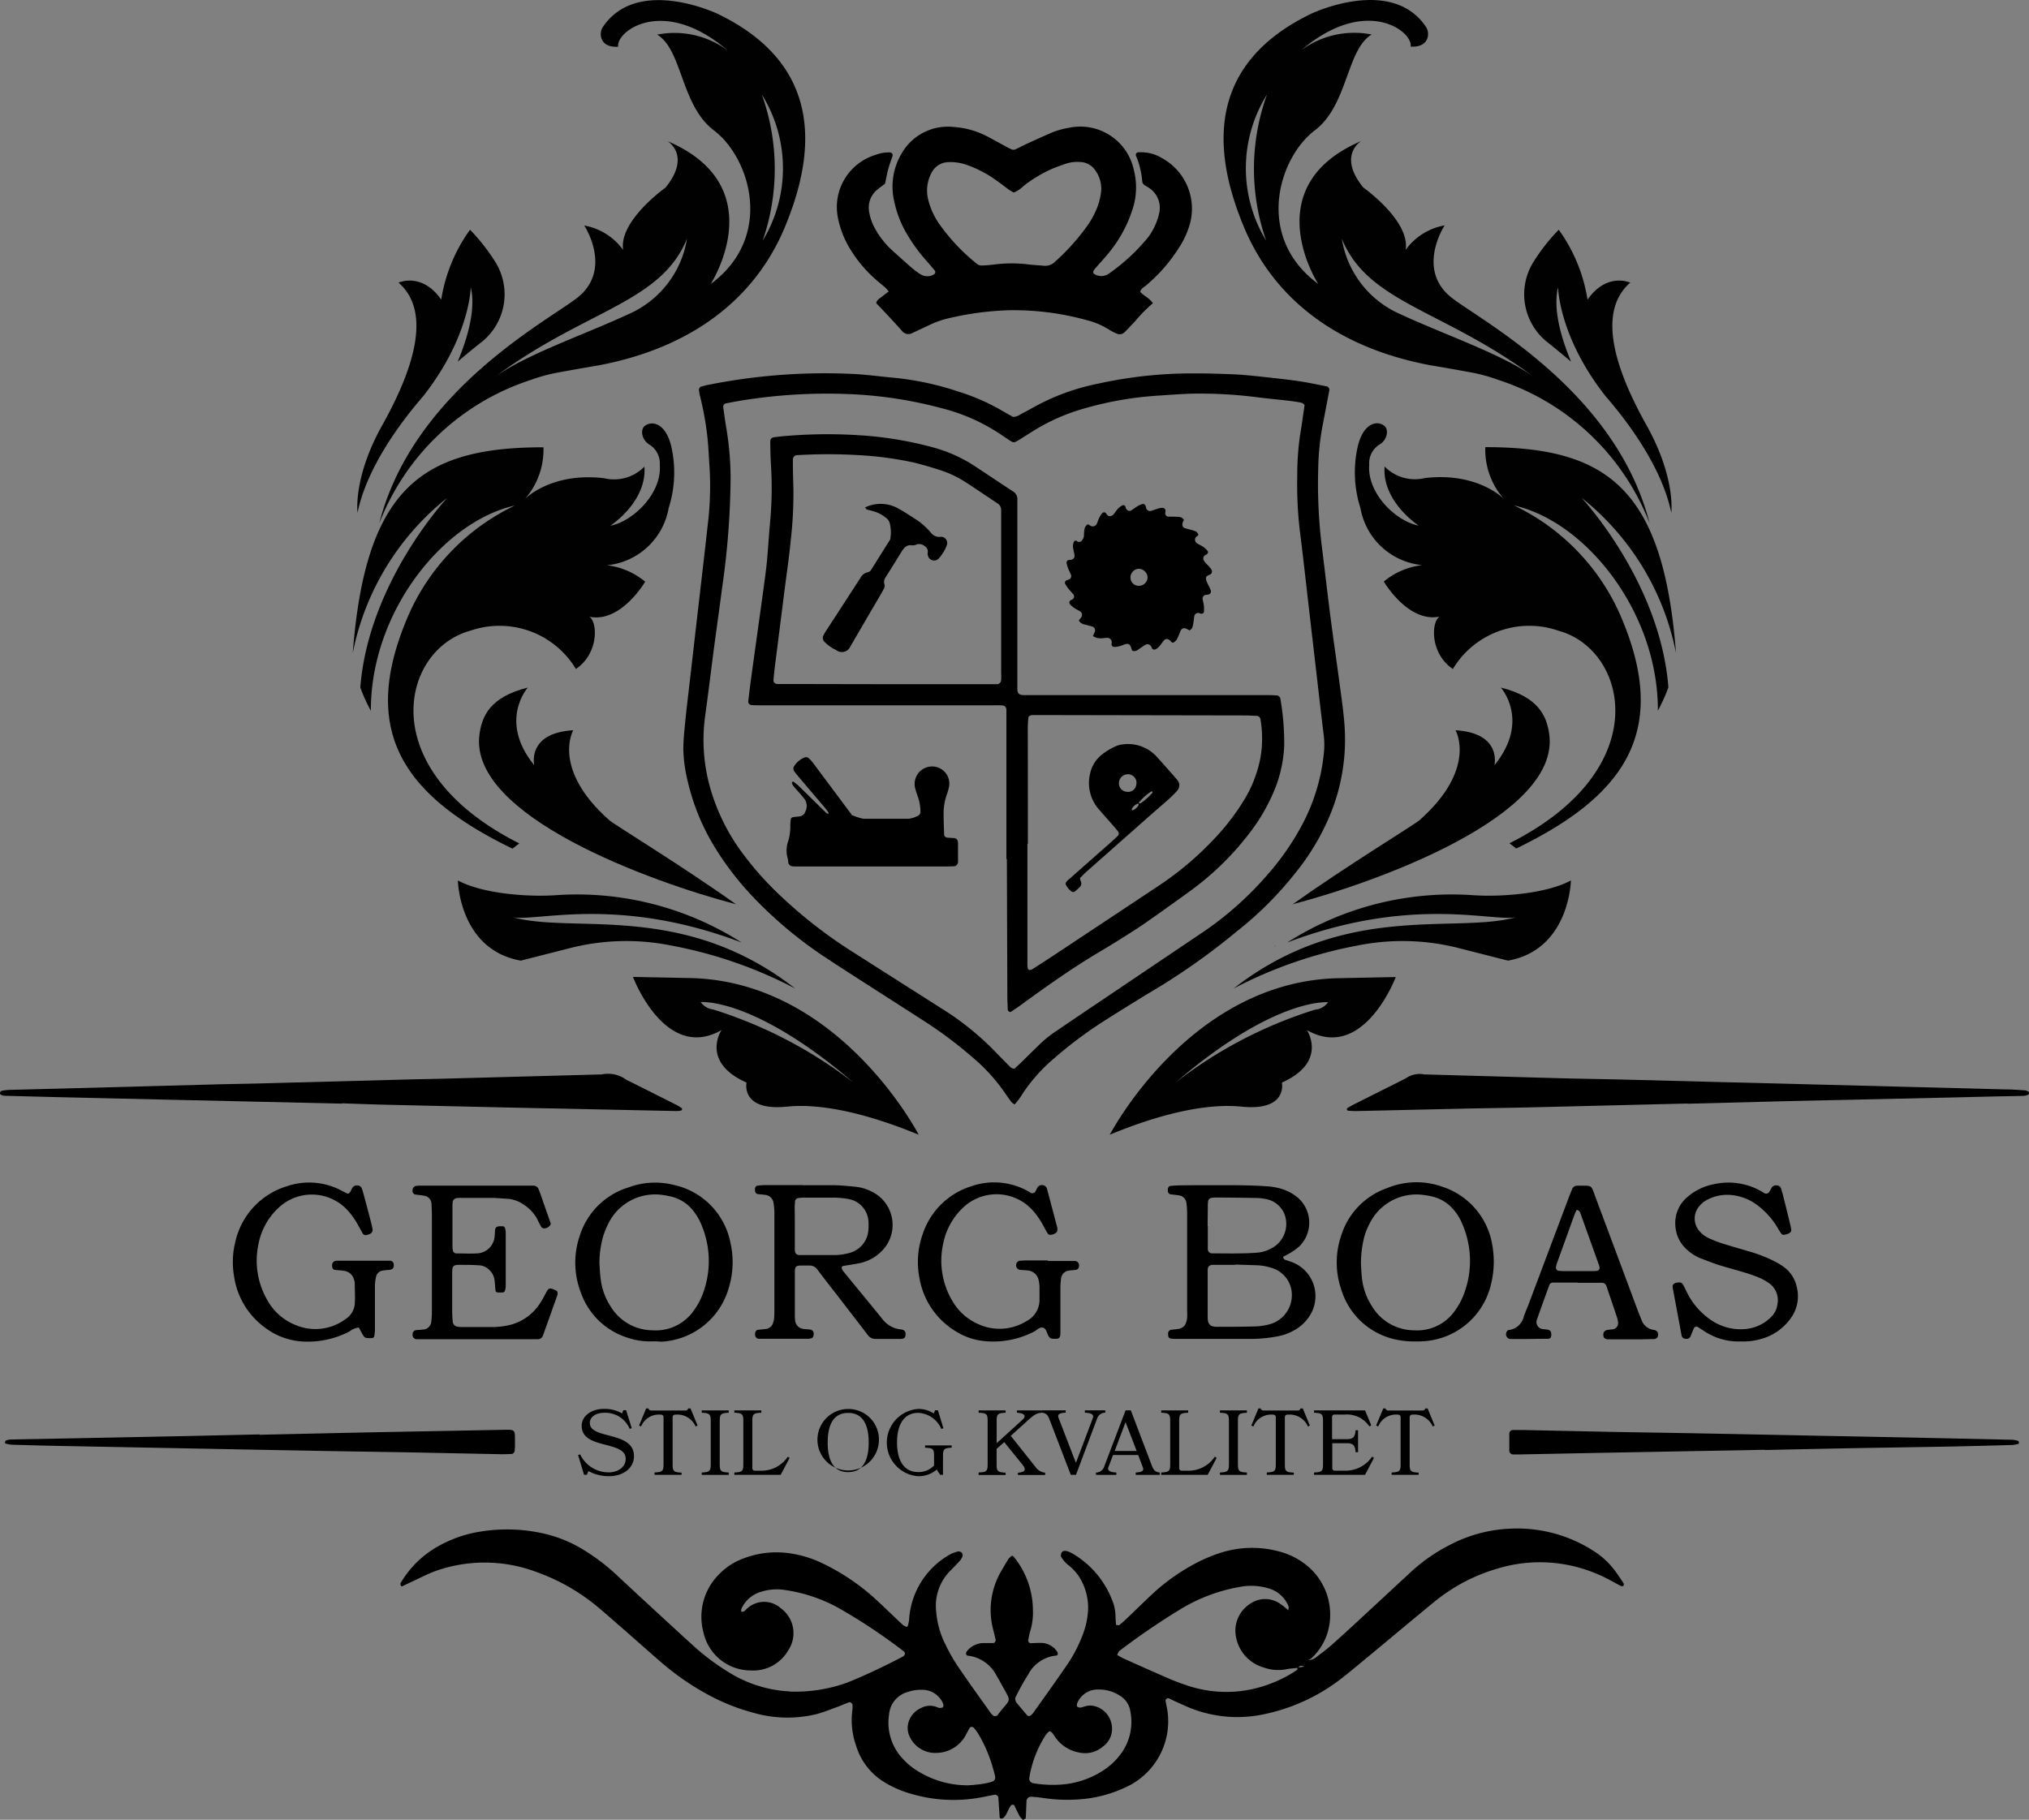
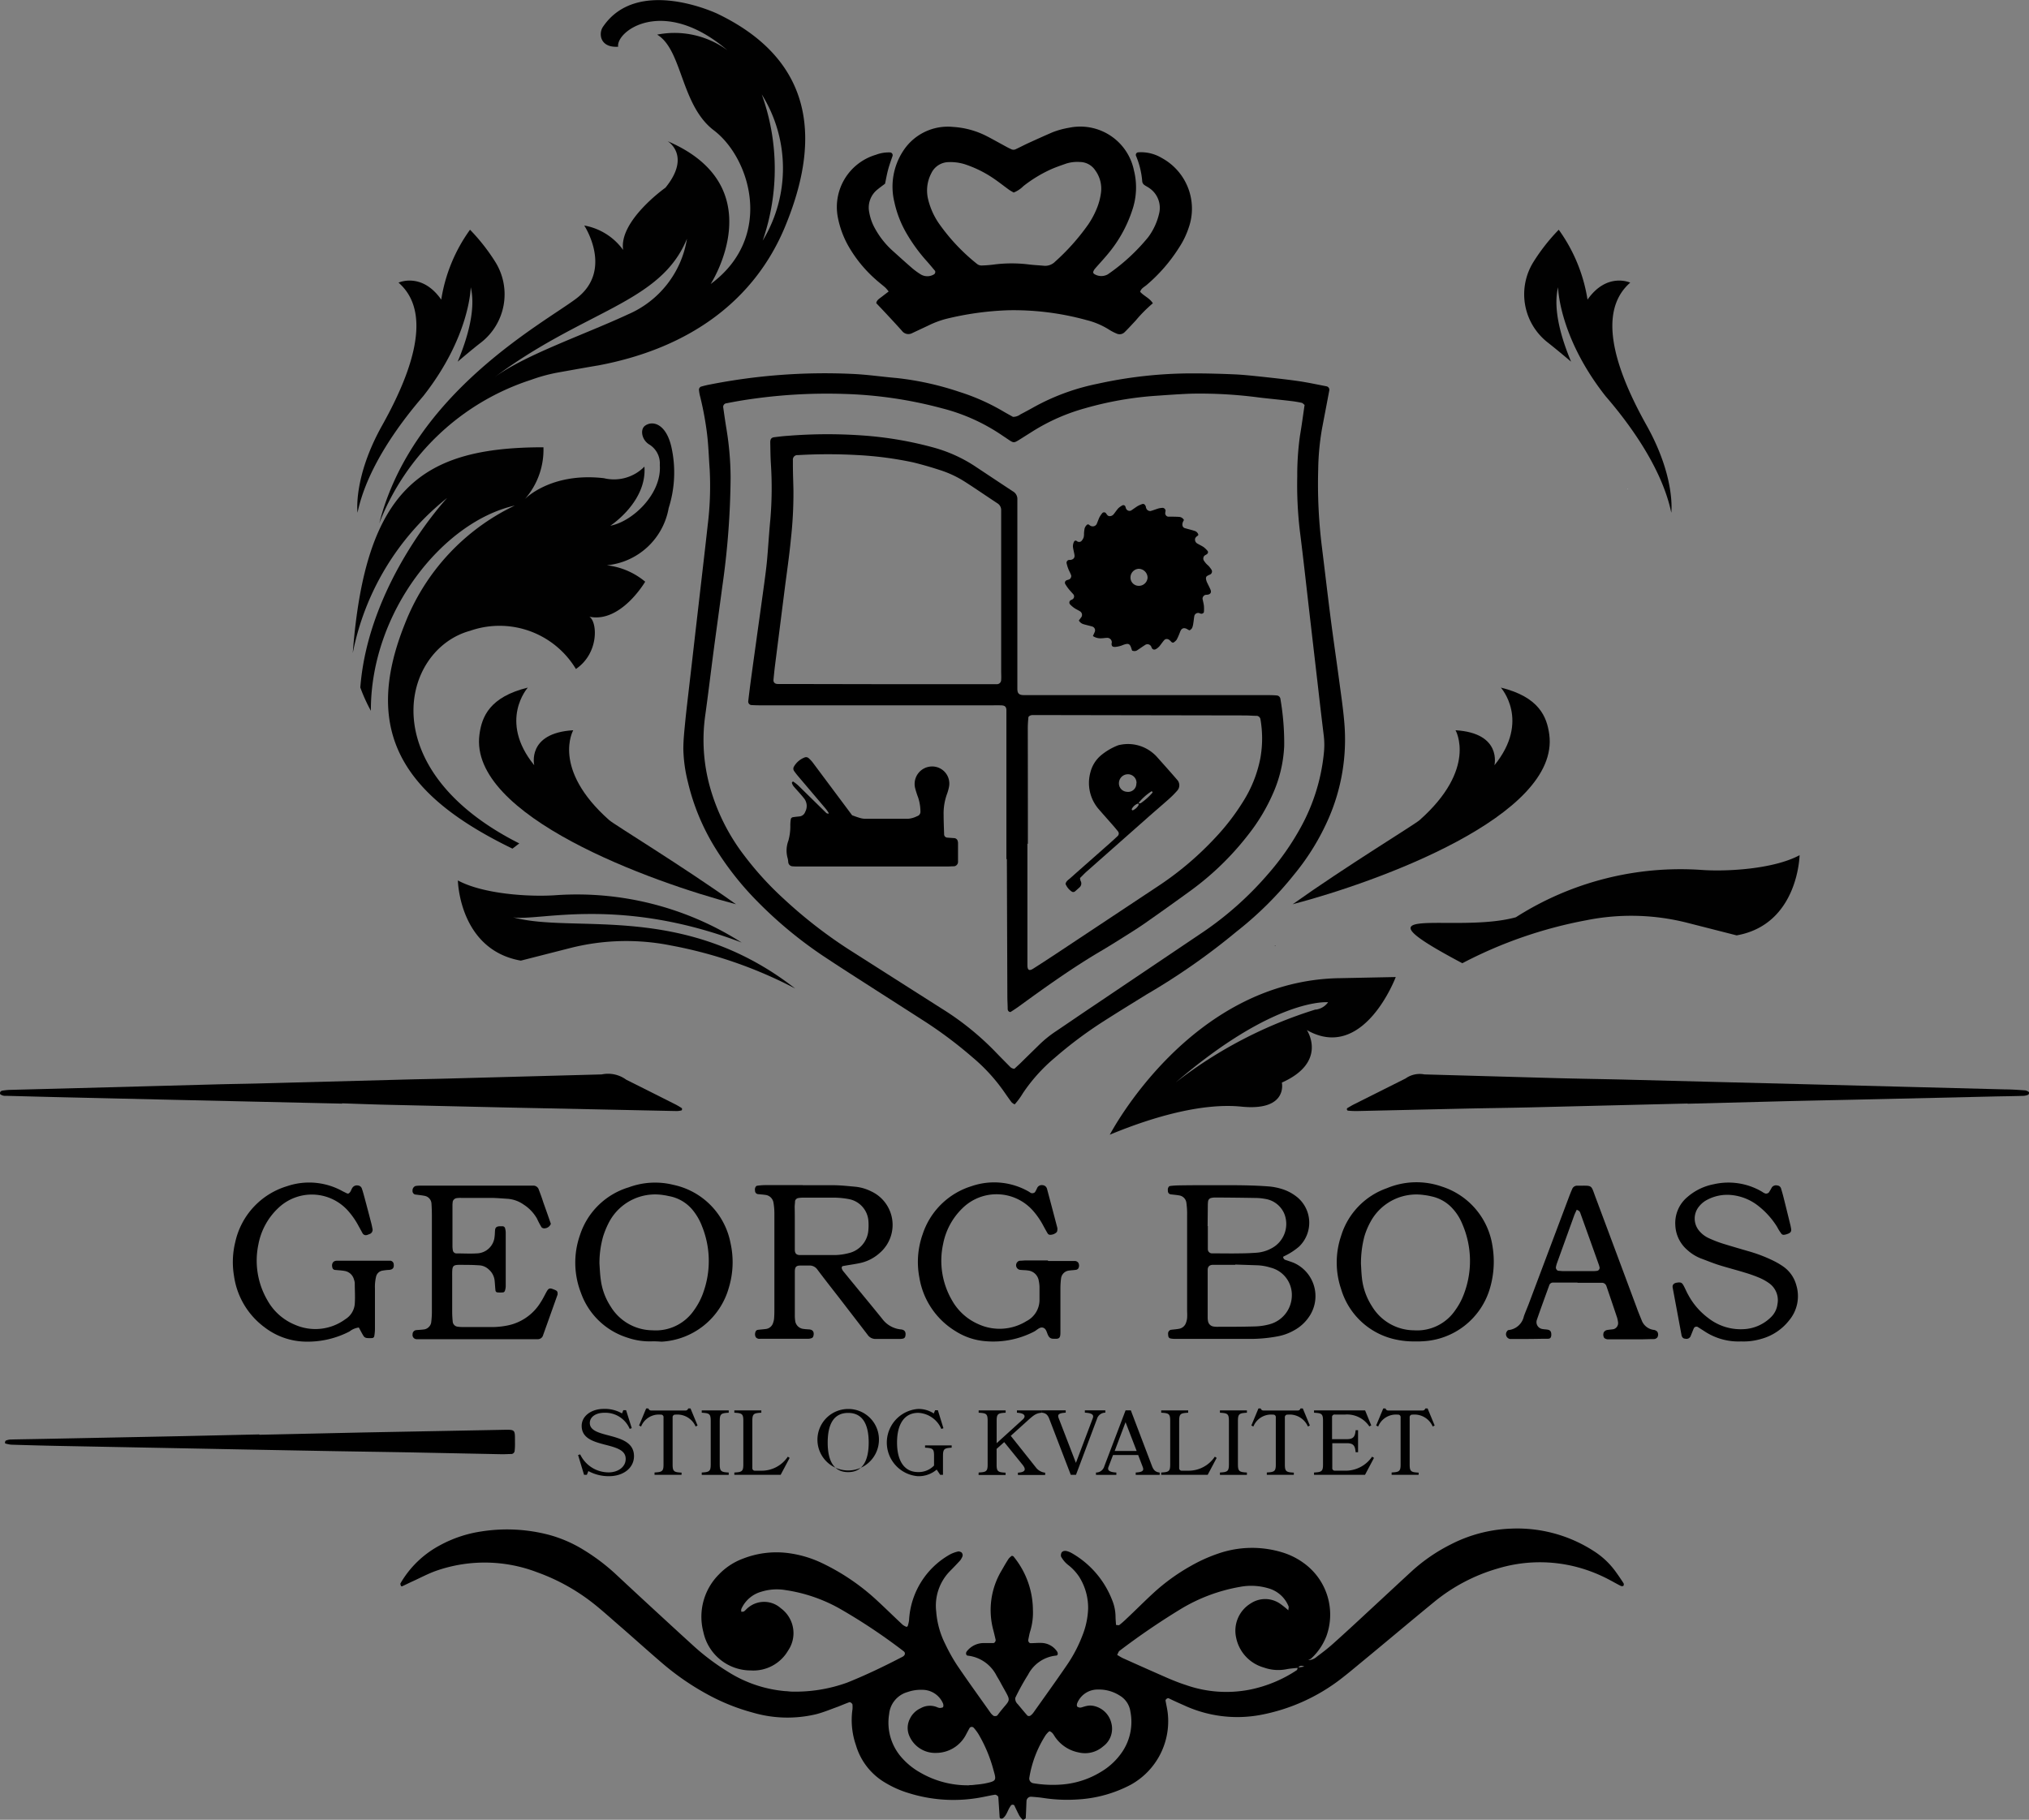
<svg xmlns="http://www.w3.org/2000/svg" width="146.086" height="131.054" viewBox="0 0 146.086 131.054">
  <rect x="0" y="0" width="146.086" height="131.054" fill="#808080" stroke="none" />
  <g id="Georg-BOAS-logo" transform="translate(-0.003 -0.005)">
    <path id="Path_1" data-name="Path 1" d="M226.013,551.192a.971.971,0,0,0,.706-.253c.382-.285.761-.573,1.117-.89.874-.78,1.735-1.577,2.59-2.373,1.052-.971,2.091-1.942,3.146-2.913a12.486,12.486,0,0,1,2.807-1.917,10.27,10.27,0,0,1,4.328-1.126,10.148,10.148,0,0,1,5.95,1.619,5.746,5.746,0,0,1,1.586,1.5c.194.269.379.541.557.819a.194.194,0,0,1-.016.184.219.219,0,0,1-.191,0c-.262-.13-.515-.278-.774-.414a10.93,10.93,0,0,0-2.344-.932,10.486,10.486,0,0,0-5.749.1,12.845,12.845,0,0,0-4.548,2.389c-1.758,1.441-3.5,2.913-5.247,4.351-.453.375-.9.751-1.366,1.114a13.594,13.594,0,0,1-5.943,2.693,9.124,9.124,0,0,1-5.474-.7c-.369-.162-.732-.324-1.1-.505-.084-.036-.243.084-.227.172.052.288.117.573.155.864a5.228,5.228,0,0,1-2.642,5.18,9.264,9.264,0,0,1-3.778,1.065,11.328,11.328,0,0,1-2.522-.1c-.288-.045-.579-.068-.871-.091a.324.324,0,0,0-.353.324c-.019.4-.029.806-.055,1.207,0,.045-.1.091-.159.12s-.074,0-.1-.036a1.462,1.462,0,0,1-.2-.249c-.136-.259-.259-.524-.372-.761-.162-.078-.227,0-.285.1-.185.269-.246.612-.511.832a.183.183,0,0,1-.1.039.123.123,0,0,1-.152-.12c-.032-.473-.062-.948-.094-1.421,0-.081-.165-.194-.246-.181l-.214.036-.647.13a10.787,10.787,0,0,1-5.322-.275,7.352,7.352,0,0,1-1.706-.751,4.642,4.642,0,0,1-2.117-2.706,5.5,5.5,0,0,1-.249-2.59,2.151,2.151,0,0,0,0-.324c0-.081-.155-.207-.227-.181-.275.1-.547.214-.822.324-.515.184-1.026.4-1.554.537a8.873,8.873,0,0,1-4.564-.11,14.755,14.755,0,0,1-3.237-1.295,18.8,18.8,0,0,1-3.286-2.26c-.971-.832-1.926-1.693-2.894-2.538-.647-.554-1.262-1.117-1.916-1.648a14.43,14.43,0,0,0-4.208-2.37,10.578,10.578,0,0,0-7.212-.123c-.586.2-1.143.5-1.706.758-.269.12-.528.252-.793.375a.1.1,0,0,1-.091-.023c-.019-.062-.058-.149-.032-.191a7.173,7.173,0,0,1,2.807-2.719,8.989,8.989,0,0,1,3-1.013,11.9,11.9,0,0,1,4.908.249,9.469,9.469,0,0,1,2.506,1.1,14.533,14.533,0,0,1,2.266,1.716q1.732,1.618,3.47,3.214,1.131,1.044,2.266,2.075a16.706,16.706,0,0,0,2.379,1.764,9.164,9.164,0,0,0,4.127,1.382c.149,0,.295.032.44.032a10.932,10.932,0,0,0,3.988-.647c1.36-.544,2.68-1.182,3.982-1.858.2-.107.24-.291.074-.411a41.079,41.079,0,0,0-4.662-3.1,11.331,11.331,0,0,0-3.83-1.295,3.758,3.758,0,0,0-1.738.116,2.237,2.237,0,0,0-1.447,1.253.612.612,0,0,0,0,.191.571.571,0,0,0,.188-.02c.117-.084.207-.207.324-.291a1.8,1.8,0,0,1,2.334.058,2.221,2.221,0,0,1,.524,3.049,2.894,2.894,0,0,1-2.684,1.431,3.49,3.49,0,0,1-3.415-2.761,4.318,4.318,0,0,1,1.13-4.166,4.645,4.645,0,0,1,1.735-1.13,6.6,6.6,0,0,1,3.457-.363,8.043,8.043,0,0,1,2.3.728,15.865,15.865,0,0,1,3.726,2.512c.677.618,1.327,1.263,2,1.89a1.024,1.024,0,0,0,.282.152.144.144,0,0,0,.084-.065,2.318,2.318,0,0,0,.094-.414,5.789,5.789,0,0,1,2.952-4.739,2.3,2.3,0,0,1,.612-.217.5.5,0,0,1,.2.065.275.275,0,0,1,.081.294,1.347,1.347,0,0,1-.159.285c-.246.269-.5.534-.758.793a3.561,3.561,0,0,0-.971,2.913,6.226,6.226,0,0,0,.647,2.318,12.921,12.921,0,0,0,.858,1.534c.78,1.152,1.6,2.282,2.4,3.415a.922.922,0,0,0,.233.23.349.349,0,0,0,.2,0,.175.175,0,0,0,.084-.065c.987-1.327,1.055-.761.207-2.334-.084-.162-.185-.324-.275-.476a2.66,2.66,0,0,0-2.065-1.463c-.155,0-.185-.207-.078-.324a1.547,1.547,0,0,1,1.139-.583h.764c.087,0,.185-.142.162-.243-.049-.214-.1-.424-.155-.647a5.542,5.542,0,0,1,.589-4.344c.165-.285.324-.57.508-.848a1.171,1.171,0,0,1,.233-.207c.049.023.091.026.11.049a6.131,6.131,0,0,1,1.4,3.843,4.57,4.57,0,0,1-.188,1.521c-.068.207-.1.427-.149.648-.019.1.071.236.162.236.256,0,.511-.029.767-.019a1.4,1.4,0,0,1,1.127.589c.11.149.091.324-.065.324a2.559,2.559,0,0,0-2,1.37,16.807,16.807,0,0,0-.926,1.677.534.534,0,0,0,.175.443c.236.282.466.567.709.838a.21.21,0,0,0,.2,0,.91.91,0,0,0,.23-.23c.806-1.136,1.619-2.266,2.405-3.415a10.182,10.182,0,0,0,1.12-2.136,5.776,5.776,0,0,0,.408-1.926,4.182,4.182,0,0,0-.647-2.3,3.6,3.6,0,0,0-.741-.809,1.985,1.985,0,0,1-.563-.648.424.424,0,0,1,.049-.3.288.288,0,0,1,.185-.1.482.482,0,0,1,.214.019,1.463,1.463,0,0,1,.3.123,6.669,6.669,0,0,1,2.92,3.364,3.26,3.26,0,0,1,.256,1.178c0,.217.023.434.036.647.1,0,.194.039.24,0a5.637,5.637,0,0,0,.492-.43c.647-.605,1.262-1.227,1.907-1.823a14.4,14.4,0,0,1,2.748-2,11.335,11.335,0,0,1,2-.9,7.445,7.445,0,0,1,4.532-.091,5.178,5.178,0,0,1,1.748.9,4.568,4.568,0,0,1,1.483,5.141,4.319,4.319,0,0,1-1.1,1.619,1.341,1.341,0,0,1-.288.149c-.036.152-.074.3-.117.45-.181-.039-.379-.181-.524.068-.291.036-.583.048-.868.107a3.073,3.073,0,0,1-1.619-.129,2.81,2.81,0,0,1-1.988-2.156,2.3,2.3,0,0,1,1.055-2.46,1.887,1.887,0,0,1,2.078,0,6.034,6.034,0,0,1,.628.5c0-.12.052-.236,0-.324a2.2,2.2,0,0,0-1.437-1.262,4.33,4.33,0,0,0-2.065-.1,12.3,12.3,0,0,0-4.208,1.57,51.775,51.775,0,0,0-4.448,3.033c-.074.055-.1.172-.168.295.178.1.324.2.5.272q1.554.7,3.111,1.382c.437.188.881.366,1.334.511a8.773,8.773,0,0,0,4.658.324,9.491,9.491,0,0,0,3.325-1.389c.045-.032.052-.126.074-.188.181-.026.359-.055.537-.087A2.721,2.721,0,0,0,226.013,551.192Zm-24.314,9a2.572,2.572,0,0,0,.44-.032,6.377,6.377,0,0,0,.647-.081c.874-.181.864-.217.647-.971a10.274,10.274,0,0,0-1.1-2.622,3.584,3.584,0,0,0-.324-.427.2.2,0,0,0-.285,0c-.091.162-.178.324-.262.482a2.428,2.428,0,0,1-2.133,1.33,2.02,2.02,0,0,1-1.942-1.194,1.441,1.441,0,0,1,.032-1.272,1.567,1.567,0,0,1,.77-.751,1.347,1.347,0,0,1,1.169-.081.682.682,0,0,0,.21.062.729.729,0,0,0,.2-.036c.071-.023.074-.185.026-.3a1.619,1.619,0,0,0-1.47-.971,2.913,2.913,0,0,0-1.081.162,1.823,1.823,0,0,0-1.324,1.593,3.794,3.794,0,0,0,1.007,3.237,5.023,5.023,0,0,0,1.2.948,6.8,6.8,0,0,0,3.571.936Zm5.8-3.885a.226.226,0,0,0-.091.039,1.919,1.919,0,0,0-.217.243,8.048,8.048,0,0,0-1.175,3.053.346.346,0,0,0,.269.411,8.429,8.429,0,0,0,2.078.094,6.3,6.3,0,0,0,2.8-.906,4.778,4.778,0,0,0,1.58-1.505,3.862,3.862,0,0,0,.547-2.842,1.59,1.59,0,0,0-.77-1.152,2.758,2.758,0,0,0-1.567-.434,1.58,1.58,0,0,0-1.479.955c-.055.117-.052.262.019.295a.393.393,0,0,0,.2.052c.142-.023.278-.087.421-.113a1.159,1.159,0,0,1,.434-.026,1.651,1.651,0,0,1,1.373,1.266,1.577,1.577,0,0,1-.6,1.671,1.972,1.972,0,0,1-1.751.431,2.671,2.671,0,0,1-1.638-1.026c-.142-.175-.207-.4-.434-.492Z" transform="translate(-131.9 -431.63)" />
    <path id="Path_2" data-name="Path 2" d="M247.521,337.372a.783.783,0,0,1-.22-.142c-.178-.233-.346-.476-.515-.719a12.785,12.785,0,0,0-2.318-2.538,30.694,30.694,0,0,0-3.312-2.5c-1.386-.893-2.777-1.78-4.163-2.671-1.091-.7-2.185-1.4-3.263-2.117a30.273,30.273,0,0,1-4.752-3.94,21.691,21.691,0,0,1-3.053-3.885,16.009,16.009,0,0,1-1.942-4.717,10.591,10.591,0,0,1-.324-2.36c0-.647.071-1.295.133-1.942.084-.851.188-1.7.285-2.548q.21-1.8.414-3.6l.476-4.124c.149-1.295.3-2.574.44-3.862a22.956,22.956,0,0,0,.149-4.056c-.065-.881-.087-1.764-.2-2.645a22.876,22.876,0,0,0-.482-2.59,2.8,2.8,0,0,1-.091-.518.259.259,0,0,1,.126-.207,6,6,0,0,1,.683-.165,42.731,42.731,0,0,1,10.194-.761c1.088.045,2.169.207,3.253.3a21.341,21.341,0,0,1,4.48.991,15.24,15.24,0,0,1,3.143,1.392c.253.149.511.288.728.411a.878.878,0,0,0,.534-.175c.34-.178.677-.359,1.01-.547a15.966,15.966,0,0,1,4.532-1.657,31.531,31.531,0,0,1,6.924-.751c.971,0,1.942.026,2.913.068.647.026,1.295.1,1.942.165.906.1,1.813.194,2.716.324.67.1,1.334.243,2,.372a.256.256,0,0,1,.2.324c-.168.9-.34,1.79-.511,2.687a18.525,18.525,0,0,0-.282,2.988,36.666,36.666,0,0,0,.265,5.558c.207,1.664.4,3.334.612,5,.194,1.518.418,3.033.622,4.551.139,1.052.3,2.1.385,3.156a14.218,14.218,0,0,1-1.12,6.821,17.1,17.1,0,0,1-2.483,4.056,25.109,25.109,0,0,1-4.056,4.046l-.071.055a47.894,47.894,0,0,1-6.51,4.555c-1.046.647-2.1,1.295-3.147,1.965a29.953,29.953,0,0,0-3.457,2.59,12.226,12.226,0,0,0-2.3,2.554,5.177,5.177,0,0,1-.586.8ZM268.388,287c-.071-.052-.13-.133-.207-.152a7.849,7.849,0,0,0-.78-.13c-.761-.091-1.525-.162-2.285-.252a32.251,32.251,0,0,0-4.937-.275c-.822.032-1.644.091-2.467.149a24.6,24.6,0,0,0-5.131.9,14.184,14.184,0,0,0-3.784,1.67l-.9.567c-.447.278-.447.278-.861,0l-.44-.295a13.645,13.645,0,0,0-4.325-1.942,30.469,30.469,0,0,0-7.064-1.033,38.249,38.249,0,0,0-6.523.35c-.647.087-1.295.2-1.916.324a.259.259,0,0,0-.233.324c.074.524.149,1.049.236,1.57a22.142,22.142,0,0,1,.291,3.431,57.913,57.913,0,0,1-.605,7.925c-.2,1.521-.414,3.036-.615,4.555-.207,1.576-.395,3.156-.615,4.733a12.625,12.625,0,0,0,.343,5.079,14.547,14.547,0,0,0,2.473,4.95,22.945,22.945,0,0,0,2.855,3.13,33.785,33.785,0,0,0,4.668,3.632q3.354,2.137,6.707,4.27a20.257,20.257,0,0,1,3.784,3.036c.366.382.741.757,1.114,1.136a.457.457,0,0,0,.324.155c.133-.123.285-.262.431-.4.44-.434.884-.868,1.321-1.295a8.127,8.127,0,0,1,1.23-1c.906-.609,1.8-1.227,2.71-1.835l7.986-5.38a23.809,23.809,0,0,0,4.532-4.053,18.856,18.856,0,0,0,2.431-3.467,13.937,13.937,0,0,0,1.638-5.28,5.637,5.637,0,0,0,0-1.237q-.22-1.8-.424-3.6l-.6-5.18c-.233-2.02-.453-4.04-.709-6.057a28.293,28.293,0,0,1-.181-3.885,20.4,20.4,0,0,1,.194-2.913C268.184,288.465,268.281,287.727,268.388,287Z" transform="translate(-174.456 -257.834)" />
    <path id="Path_3" data-name="Path 3" d="M279.631,241.766c.259.3.68.45.913.826a10.261,10.261,0,0,0-1.24,1.25c-.262.278-.518.563-.793.832a.508.508,0,0,1-.576.1,3.383,3.383,0,0,1-.547-.285,5.545,5.545,0,0,0-1.619-.686,19.774,19.774,0,0,0-5.591-.709,21.769,21.769,0,0,0-4.532.625,6.686,6.686,0,0,0-1.237.463l-1.2.563a.573.573,0,0,1-.719-.155c-.324-.366-.673-.741-1.013-1.107-.278-.3-.563-.6-.848-.9.032-.22.223-.324.382-.447s.324-.249.511-.392a2.5,2.5,0,0,0-.24-.282c-.223-.194-.456-.372-.677-.57a9.454,9.454,0,0,1-2-2.454,6.8,6.8,0,0,1-.748-2.069,3.924,3.924,0,0,1,2.748-4.471,2.591,2.591,0,0,1,1.039-.168.2.2,0,0,1,.159.253c-.11.324-.236.664-.324,1s-.139.631-.217,1c-.155.117-.346.253-.524.4a1.664,1.664,0,0,0-.615,1.654,3.638,3.638,0,0,0,.411,1.162,6.086,6.086,0,0,0,1.318,1.651c.46.414.916.829,1.385,1.233a5.123,5.123,0,0,0,.57.414.919.919,0,0,0,1,0,.214.214,0,0,0,.058-.236c-.191-.223-.376-.453-.573-.673a12.053,12.053,0,0,1-1.46-1.991,7.743,7.743,0,0,1-.9-2.3,4.691,4.691,0,0,1,.618-3.648,3.829,3.829,0,0,1,3.629-1.755,6.092,6.092,0,0,1,2.373.647c.395.2.777.418,1.165.628.207.113.411.23.622.324a.363.363,0,0,0,.34,0c.295-.136.579-.288.874-.424.589-.269,1.178-.537,1.774-.793a5.978,5.978,0,0,1,1.185-.324,3.943,3.943,0,0,1,4.668,3.059,5.044,5.044,0,0,1-.117,2.871,9.5,9.5,0,0,1-1.748,3.15c-.3.366-.625.709-.932,1.065a.673.673,0,0,0-.129.223.155.155,0,0,0,.049.149.952.952,0,0,0,1,.039,13.933,13.933,0,0,0,2.913-2.684,4.588,4.588,0,0,0,.793-1.755,1.719,1.719,0,0,0-.722-1.774c-.12-.087-.259-.146-.372-.236a.353.353,0,0,1-.133-.22,5.975,5.975,0,0,0-.456-1.878.185.185,0,0,1,.178-.24,2.913,2.913,0,0,1,1.693.414,4.153,4.153,0,0,1,2.162,3.622,4.09,4.09,0,0,1-.233,1.389,6,6,0,0,1-.689,1.428,11.765,11.765,0,0,1-2.37,2.726C279.893,241.436,279.7,241.53,279.631,241.766Zm-9.109-7.148c-.1-.062-.23-.126-.346-.21-.359-.259-.7-.534-1.068-.783a8.248,8.248,0,0,0-2.127-1.052,3.452,3.452,0,0,0-1.133-.146,1.4,1.4,0,0,0-1.263.819,2.671,2.671,0,0,0-.214,1.887,5.214,5.214,0,0,0,.751,1.683,14.014,14.014,0,0,0,2.771,2.949.511.511,0,0,0,.324.107,8.926,8.926,0,0,0,.971-.081,10.087,10.087,0,0,1,2.379,0c.379.049.761.065,1.139.1a1,1,0,0,0,.8-.295,15.825,15.825,0,0,0,2.4-2.7,6.212,6.212,0,0,0,.618-1.169,4.534,4.534,0,0,0,.275-1.02,2.234,2.234,0,0,0-.395-1.677,1.34,1.34,0,0,0-1.114-.612,2.657,2.657,0,0,0-.971.11c-.388.136-.78.269-1.152.437a9.645,9.645,0,0,0-1.942,1.188A2.075,2.075,0,0,1,270.522,234.619Z" transform="translate(-197.537 -220.747)" />
    <path id="Path_4" data-name="Path 4" d="M96.3,442.777,84.025,442.5l-7.682-.178c-1.415-.032-2.826-.071-4.237-.107a.6.6,0,0,1-.414-.113.188.188,0,0,1,0-.162.211.211,0,0,1,.139-.094,4.133,4.133,0,0,1,.524-.058l3.885-.1,11.126-.3c.91-.023,1.823-.036,2.735-.058l11.036-.295c.913-.023,1.826-.036,2.739-.062l11.123-.3a2.217,2.217,0,0,1,1.767.385c1.188.589,2.37,1.188,3.561,1.787a4.853,4.853,0,0,1,.45.269s0,.052,0,.078-.016.068-.029.071a1.567,1.567,0,0,1-.346.049l-6.358-.133-5.914-.123q-4.37-.1-8.74-.2c-1.033-.026-2.062-.065-3.092-.1Z" transform="translate(-71.67 -363.294)" />
    <path id="Path_5" data-name="Path 5" d="M395.751,442.759q-5.61.136-11.214.275c-1.648.039-3.3.058-4.946.094L372,443.3a5.612,5.612,0,0,1-.7-.029c-.023,0-.045-.026-.058-.049a.1.1,0,0,1,.042-.149c.155-.087.3-.181.46-.259l3.71-1.861a1.747,1.747,0,0,1,1.35-.291l9.537.269c1.557.042,3.117.065,4.678.1l6.889.178,6.885.175,6.885.178,6.976.181c.469,0,.942.039,1.411.068a.648.648,0,0,1,.236.1.088.088,0,0,1,.039.068c0,.052-.026.133-.058.146a1.024,1.024,0,0,1-.324.081c-.706.023-1.411.029-2.12.045l-8.653.2c-2.146.049-4.3.091-6.445.142l-6.973.181Z" transform="translate(-274.248 -363.283)" />
    <path id="Path_6" data-name="Path 6" d="M335.62,465.34c.741,0,1.887,0,3.033.087a4.35,4.35,0,0,1,1.117.236,3.29,3.29,0,0,1,.991.57,2.386,2.386,0,0,1,.1,3.525,4.735,4.735,0,0,1-1.107.709c-.019,0-.045.052-.042.068a.323.323,0,0,0,.081.142.5.5,0,0,0,.159.068c.165.058.324.107.5.175a2.622,2.622,0,0,1,1.1,3.93,3.043,3.043,0,0,1-1.042.936,3.776,3.776,0,0,1-1.24.447,10.6,10.6,0,0,1-1.755.175h-5.558a1.791,1.791,0,0,1-.35-.029.2.2,0,0,1-.165-.178,1.625,1.625,0,0,1-.016-.175.283.283,0,0,1,.185-.269c.2-.029.411-.039.612-.078a.648.648,0,0,0,.5-.45,1.232,1.232,0,0,0,.074-.324c.016-.207,0-.411,0-.618v-6.8a5.654,5.654,0,0,0-.052-.877.612.612,0,0,0-.518-.534c-.2-.036-.408-.052-.612-.078a.23.23,0,0,1-.2-.246.522.522,0,0,1,0-.175c.029-.081.068-.172.168-.181a5.543,5.543,0,0,1,.612-.042C333.218,465.336,334.211,465.34,335.62,465.34Zm.647,5.714v.019h-1.589c-.265,0-.395.123-.4.363v3.451a1.438,1.438,0,0,0,.029.262.463.463,0,0,0,.346.359,1.444,1.444,0,0,0,.262.029c.942,0,1.887,0,2.829-.029a4.4,4.4,0,0,0,1.042-.168,2.162,2.162,0,0,0,1.551-2.039,2.023,2.023,0,0,0-1.531-2.026,3.676,3.676,0,0,0-.955-.168Zm-1.994-2.774h.016v1.677a.3.3,0,0,0,.275.291c.709,0,1.415.016,2.12,0,.353,0,.709-.019,1.062-.042a2.658,2.658,0,0,0,1.331-.444,1.981,1.981,0,0,0,.725-2.347,1.787,1.787,0,0,0-1.4-1.091,3.931,3.931,0,0,0-.7-.065q-1.457-.026-2.913-.032a1.459,1.459,0,0,0-.262.032.291.291,0,0,0-.22.24,2.428,2.428,0,0,0-.019.266Z" transform="translate(-247.323 -379.982)" />
    <path id="Path_7" data-name="Path 7" d="M243.056,465.326h2.12c.56,0,1.117.062,1.674.113a3.262,3.262,0,0,1,1.1.324,2.664,2.664,0,0,1,.647,4.425,3.086,3.086,0,0,1-1.392.735c-.427.094-.868.149-1.295.23-.036,0-.081.1-.071.139a.567.567,0,0,0,.117.233c.929,1.143,1.865,2.266,2.8,3.422a1.894,1.894,0,0,0,1.34.764c.3.026.385.21.324.492a.214.214,0,0,1-.172.172,1.2,1.2,0,0,1-.265.023H248.3a.683.683,0,0,1-.6-.307c-.7-.913-1.4-1.819-2.1-2.729-.505-.647-1.013-1.295-1.512-1.962a.677.677,0,0,0-.605-.288h-.618c-.307,0-.4.11-.4.443v3.182a2.594,2.594,0,0,0,.026.353.667.667,0,0,0,.576.583c.142.023.291.029.437.039.262.019.385.2.288.508a.21.21,0,0,1-.113.117.779.779,0,0,1-.259.049h-3.444a.342.342,0,0,1-.324-.116.457.457,0,0,1,0-.424.2.2,0,0,1,.133-.1c.2-.029.411-.039.615-.068a.621.621,0,0,0,.5-.437,1.253,1.253,0,0,0,.074-.343c.016-.207.019-.411.019-.618v-6.9a4.613,4.613,0,0,0-.065-.79.664.664,0,0,0-.6-.567c-.175-.026-.353-.036-.528-.055a.24.24,0,0,1-.2-.246.449.449,0,0,1,0-.175c.026-.081.065-.172.165-.185a4.757,4.757,0,0,1,.524-.042h2.739Zm-.592,2.969h0v1.674c0,.269.113.385.369.388h2.554a4.33,4.33,0,0,0,.955-.139,1.832,1.832,0,0,0,1.421-1.7,3.944,3.944,0,0,0,0-.618,1.729,1.729,0,0,0-1.428-1.577,6.027,6.027,0,0,0-.971-.1h-2.379a2.4,2.4,0,0,0-.262.026.291.291,0,0,0-.243.217c0,.146-.026.291-.026.437C242.464,467.356,242.464,467.826,242.464,468.295Z" transform="translate(-185.235 -379.968)" />
    <path id="Path_8" data-name="Path 8" d="M173.392,468.175a.508.508,0,0,1-.434.324.282.282,0,0,1-.233-.071,5.316,5.316,0,0,1-.324-.615,2.913,2.913,0,0,0-.971-1.026,2.3,2.3,0,0,0-1.149-.414c-.382-.023-.764-.058-1.146-.065h-2.208a1.832,1.832,0,0,0-.353.023.35.35,0,0,0-.243.227,2.383,2.383,0,0,0-.023.262v3a2.4,2.4,0,0,0,.026.262.265.265,0,0,0,.23.223c.5,0,1,.029,1.5,0a1.321,1.321,0,0,0,1.279-1.233c.023-.146.016-.295.032-.44.019-.2.113-.278.366-.282h.175a.194.194,0,0,1,.185.162,1.247,1.247,0,0,1,.042.35q0,1.9,0,3.8a1.123,1.123,0,0,1-.061.34.169.169,0,0,1-.12.11,2.155,2.155,0,0,1-.434,0,.162.162,0,0,1-.12-.113c-.029-.233-.036-.469-.061-.7a1.227,1.227,0,0,0-.434-.845,1.075,1.075,0,0,0-.647-.288c-.262-.016-.528-.032-.793-.032-1.318,0-1.175-.155-1.185,1.175v2.208c0,.236.016.473.039.706a.4.4,0,0,0,.324.356,2.56,2.56,0,0,0,.35.029h2.3a5.768,5.768,0,0,0,.877-.094,3.632,3.632,0,0,0,2.48-1.687c.162-.246.288-.515.431-.77s.236-.269.505-.159a1.024,1.024,0,0,1,.162.071.21.21,0,0,1,.12.214.379.379,0,0,1,0,.087c-.346.971-.69,1.942-1.039,2.914a.392.392,0,0,1-.392.3h-8.708a.3.3,0,0,1-.3-.353.291.291,0,0,1,.256-.3c.2-.019.411-.026.615-.058a.621.621,0,0,0,.466-.476,6.413,6.413,0,0,0,.052-.706V467.6q0-.44-.029-.884a.6.6,0,0,0-.489-.554c-.23-.045-.463-.068-.7-.1a.262.262,0,0,1-.175-.272.336.336,0,0,1,.22-.34,3.173,3.173,0,0,1,.353-.026h8.129a.408.408,0,0,1,.392.3c.117.3.227.605.324.913C173.033,467.142,173.217,467.67,173.392,468.175Z" transform="translate(-133.728 -380.036)" />
    <path id="Path_9" data-name="Path 9" d="M205.223,476.194a4.9,4.9,0,0,1-1.823-.256,5.209,5.209,0,0,1-3.37-3.237,6,6,0,0,1-.071-4.15,5.3,5.3,0,0,1,3.519-3.448,5.465,5.465,0,0,1,3.218-.175,5.3,5.3,0,0,1,4.1,4.17,6.325,6.325,0,0,1-.117,3.237,5.335,5.335,0,0,1-4.833,3.885C205.634,476.207,205.43,476.194,205.223,476.194Zm-3.859-5.587c.023.3.036.745.1,1.182a4.578,4.578,0,0,0,.7,1.887,3.561,3.561,0,0,0,3.011,1.725,3.331,3.331,0,0,0,2.988-1.431,5.01,5.01,0,0,0,.719-1.411,6.687,6.687,0,0,0-.139-4.665,4.136,4.136,0,0,0-.605-1.075,2.862,2.862,0,0,0-1.768-1.081c-.113-.023-.23-.052-.346-.065a3.751,3.751,0,0,0-3.991,1.984,6.447,6.447,0,0,0-.4.971A7.023,7.023,0,0,0,201.364,470.607Z" transform="translate(-158.201 -379.594)" />
    <path id="Path_10" data-name="Path 10" d="M374.657,476.145a6,6,0,0,1-1.314-.113,5.234,5.234,0,0,1-4.05-3.661,5.96,5.96,0,0,1,0-3.82,5.273,5.273,0,0,1,3.3-3.441,5.532,5.532,0,0,1,3.972-.11,5.322,5.322,0,0,1,3.629,4.286,6.8,6.8,0,0,1-.165,2.968,5.309,5.309,0,0,1-4.933,3.885C374.952,476.152,374.813,476.145,374.657,476.145Zm-3.933-5.574c.016.233.026.615.068.994a4.678,4.678,0,0,0,.732,2.062,3.561,3.561,0,0,0,3.014,1.719,3.318,3.318,0,0,0,2.968-1.437,4.853,4.853,0,0,0,.625-1.162,6.685,6.685,0,0,0-.12-5.079,3.65,3.65,0,0,0-.647-1.042,2.839,2.839,0,0,0-1.567-.926,4.214,4.214,0,0,0-.521-.094,3.75,3.75,0,0,0-3.862,1.923,5.233,5.233,0,0,0-.444,1.059,7.627,7.627,0,0,0-.246,1.984Z" transform="translate(-272.733 -379.538)" />
    <path id="Path_11" data-name="Path 11" d="M285.211,470.372h1.942a.324.324,0,0,1,.214.123.411.411,0,0,1,0,.418.275.275,0,0,1-.139.091c-.175.029-.353.032-.528.058a.647.647,0,0,0-.573.579,5.7,5.7,0,0,0-.045.706v3.182c0,.46-.133.463-.56.44a.353.353,0,0,1-.288-.178c-.139-.21-.142-.554-.424-.622-.23-.052-.418.181-.625.288a6.4,6.4,0,0,1-3.509.69,4.7,4.7,0,0,1-2.156-.728,5.562,5.562,0,0,1-2.59-3.836,5.966,5.966,0,0,1,.233-3.137,5.374,5.374,0,0,1,3.525-3.464,5,5,0,0,1,4.1.385c.078.042.149.113.23.123a.3.3,0,0,0,.23-.071,2.333,2.333,0,0,0,.168-.324.366.366,0,0,1,.372-.185.353.353,0,0,1,.324.246q.376,1.408.745,2.82a.453.453,0,0,1,0,.175.218.218,0,0,1-.058.159.667.667,0,0,1-.482.175.211.211,0,0,1-.146-.084c-.12-.2-.233-.411-.346-.618a5.6,5.6,0,0,0-.7-1.013A3.5,3.5,0,0,0,279,466.6a4.856,4.856,0,0,0-1.36,2.531,5.668,5.668,0,0,0,.647,4.092,4,4,0,0,0,1.871,1.69,3.668,3.668,0,0,0,3.473-.207,1.716,1.716,0,0,0,.945-1.583v-.884a2.478,2.478,0,0,0-.052-.437.877.877,0,0,0-.77-.745c-.175-.026-.353-.026-.528-.042a.337.337,0,0,1-.094-.66c.146,0,.295-.019.44-.023h1.593Z" transform="translate(-209.73 -379.556)" />
    <path id="Path_12" data-name="Path 12" d="M132.533,475.186a1.353,1.353,0,0,0-.667.282,6.536,6.536,0,0,1-3.15.735,4.972,4.972,0,0,1-2.956-1.023,5.555,5.555,0,0,1-2.211-3.69,6.034,6.034,0,0,1,.087-2.454,5.419,5.419,0,0,1,3.726-4.027,4.95,4.95,0,0,1,4.017.369l.324.159a.374.374,0,0,0,.087,0c.168-.094.188-.291.291-.431a.392.392,0,0,1,.388-.149.324.324,0,0,1,.272.194c.071.191.123.392.178.589q.262.971.518,1.965c.029.113.052.23.074.346a.324.324,0,0,1-.227.411,1.693,1.693,0,0,1-.165.062.272.272,0,0,1-.308-.11l-.34-.621a5.569,5.569,0,0,0-.77-1.075,3.493,3.493,0,0,0-4.93-.172,4.814,4.814,0,0,0-1.47,2.661,5.665,5.665,0,0,0,.647,4.011A4.011,4.011,0,0,0,127.965,475a3.645,3.645,0,0,0,3.606-.418,1.428,1.428,0,0,0,.67-1.094c.036-.5,0-1,0-1.5a.91.91,0,0,0-.058-.259.832.832,0,0,0-.68-.618c-.23-.042-.466-.049-.7-.074a.21.21,0,0,1-.175-.175c-.071-.243.029-.486.324-.486h3.865a.275.275,0,0,1,.227.233c.036.269-.055.4-.324.427a3.563,3.563,0,0,0-.524.061.567.567,0,0,0-.418.414,3.2,3.2,0,0,0-.084.877q0,1.457,0,2.914a3.2,3.2,0,0,1-.052.524.175.175,0,0,1-.11.113,1.805,1.805,0,0,1-.437,0,.324.324,0,0,1-.214-.129C132.766,475.629,132.653,475.4,132.533,475.186Z" transform="translate(-106.695 -379.579)" />
-     <path id="Path_13" data-name="Path 13" d="M425.754,521.222l-12.185.227-5.383.107h-.531a.275.275,0,0,1-.295-.259V520.06a.269.269,0,0,1,.291-.262h.706l6.267.133c2.149.039,4.3.068,6.445.11q4.419.084,8.831.175l8.915.178,4.768.107a1.619,1.619,0,0,1,.424.087c.029,0,.039.094.045.149a.068.068,0,0,1-.039.058,2.174,2.174,0,0,1-.424.081c-1.56.045-3.121.087-4.681.117-2.237.042-4.474.071-6.711.113-2.146.039-4.3.087-6.445.133Z" transform="translate(-298.689 -416.81)" />
    <path id="Path_14" data-name="Path 14" d="M448.613,476.2a4.432,4.432,0,0,1-2.677-.758l-.447-.285a.21.21,0,0,0-.288.113c-.081.191-.152.385-.233.573a.324.324,0,0,1-.379.159.246.246,0,0,1-.217-.126.428.428,0,0,1-.039-.078q-.324-1.738-.647-3.473c-.036-.194.078-.324.295-.356.3-.049.379,0,.5.227s.2.427.324.647a5.07,5.07,0,0,0,1.428,1.661,3.784,3.784,0,0,0,2.551.813,2.988,2.988,0,0,0,1.978-.864,1.56,1.56,0,0,0,.469-.939,1.5,1.5,0,0,0-.647-1.538,3.814,3.814,0,0,0-.7-.379,10.139,10.139,0,0,0-1-.353c-.618-.191-1.246-.35-1.865-.544-.447-.142-.887-.324-1.324-.486a3.16,3.16,0,0,1-.971-.615,2.473,2.473,0,0,1-.848-1.78,2.438,2.438,0,0,1,.884-2.03,4.046,4.046,0,0,1,1.887-.91,4.755,4.755,0,0,1,3.49.55.812.812,0,0,0,.233.123.3.3,0,0,0,.23-.068,3.635,3.635,0,0,0,.227-.379.372.372,0,0,1,.392-.136.3.3,0,0,1,.265.2c.058.194.117.395.168.592q.259,1.029.508,2.056c.023.087.036.175.052.262.036.2-.032.3-.265.382a1.017,1.017,0,0,1-.256.061.207.207,0,0,1-.159-.055,3.331,3.331,0,0,1-.324-.512,5.828,5.828,0,0,0-1.347-1.508,3.7,3.7,0,0,0-1.942-.79,3.076,3.076,0,0,0-1.713.324,1.815,1.815,0,0,0-.615.492,1.369,1.369,0,0,0,.023,1.784,1.967,1.967,0,0,0,.706.521,8.986,8.986,0,0,0,.9.353c.615.194,1.24.372,1.858.554a10.688,10.688,0,0,1,1.816.683,5.433,5.433,0,0,1,.761.443,2.4,2.4,0,0,1,.936,1.353,2.709,2.709,0,0,1-.505,2.5,3.837,3.837,0,0,1-2.02,1.353A4.484,4.484,0,0,1,448.613,476.2Z" transform="translate(-323.252 -379.591)" />
    <path id="Path_15" data-name="Path 15" d="M91.105,520.107l7.5-.165,9.89-.188c1.1-.019,1-.074,1.01.971a4.112,4.112,0,0,1-.023.528.253.253,0,0,1-.214.24c-.236,0-.469.019-.706.016l-6.62-.133c-2.208-.039-4.416-.068-6.623-.11q-4.639-.084-9.271-.175l-9.271-.178c-1.178-.023-2.357-.055-3.532-.091a2.136,2.136,0,0,1-.424-.084c-.016,0-.039-.045-.036-.065s.023-.13.058-.142a.99.99,0,0,1,.324-.081c.8-.019,1.589-.029,2.386-.045q5.031-.1,10.064-.2l5.474-.123Z" transform="translate(-72.424 -416.777)" />
    <path id="Path_16" data-name="Path 16" d="M411.785,472.428h-1.767a.278.278,0,0,0-.272.188c-.3.829-.605,1.657-.893,2.493a.5.5,0,0,0,.4.664c.113.023.233.023.35.042.21.032.288.133.288.359s-.087.3-.24.3c-.5,0-1,.016-1.5.016h-1.237a.35.35,0,0,1-.23-.531c.029-.045.078-.107.123-.11a1.263,1.263,0,0,0,1.11-.994c.1-.275.214-.547.324-.822q1.447-3.843,2.891-7.685c.081-.22.168-.437.259-.647a.379.379,0,0,1,.324-.249h.091c1.072,0,.926-.091,1.266.822q1.5,4.011,2.991,8.022c.1.278.214.55.324.819a1.075,1.075,0,0,0,.919.725.454.454,0,0,1,.217.126.389.389,0,0,1,0,.414.353.353,0,0,1-.217.117c-.353,0-.706.019-1.059.019h-2.3a.5.5,0,0,1-.24-.094.434.434,0,0,1-.036-.414.373.373,0,0,1,.2-.155c.172-.039.35-.039.521-.074a.456.456,0,0,0,.308-.479,2.436,2.436,0,0,0-.071-.346q-.379-1.13-.767-2.266a.346.346,0,0,0-.324-.246h-1.764Zm-.068-5.234c-.058.129-.126.259-.175.392l-1.253,3.473a2.479,2.479,0,0,0-.065.256.249.249,0,0,0,.165.265c.117,0,.233.023.35.023h2.111a1.843,1.843,0,0,0,.353-.023.22.22,0,0,0,.162-.262c-.019-.055-.029-.113-.049-.168q-.664-1.865-1.334-3.726a.377.377,0,0,0-.087-.149.646.646,0,0,0-.178-.091Z" transform="translate(-298.196 -380.058)" />
    <path id="Path_17" data-name="Path 17" d="M355.19,412l.029.055c.032-.052.019-.062-.039-.019Z" transform="translate(-263.401 -343.909)" />
    <path id="Path_18" data-name="Path 18" d="M211.325,315.562v-.042c-.029.036,0,.042.032.016Z" transform="translate(-166.106 -278.661)" fill="#fff" />
    <path id="Path_19" data-name="Path 19" d="M433.669,310.379l-.029.029q.068,0,0-.049Z" transform="translate(-316.462 -275.172)" fill="#fff" />
    <path id="Path_20" data-name="Path 20" d="M256.677,328.85v-10.7c0-.265-.11-.359-.385-.366s-.589,0-.884,0H239.222c-.295,0-.589,0-.884-.019a.249.249,0,0,1-.246-.291q.107-.923.233-1.842c.146-1.078.3-2.159.447-3.237q.24-1.709.473-3.415c.074-.554.149-1.11.2-1.667.087-.971.142-1.942.236-2.913a26.976,26.976,0,0,0,.036-4.059c-.029-.5-.032-1-.042-1.5,0-.233.081-.34.288-.366.324-.039.647-.081.971-.1a35.575,35.575,0,0,1,5.383-.026,26.249,26.249,0,0,1,5.131.874,10.445,10.445,0,0,1,2.894,1.295c.932.618,1.865,1.24,2.8,1.855a.628.628,0,0,1,.324.589q0,.4,0,.8v12.819c0,.324.094.469.482.466h17.322c.295,0,.589,0,.884.026a.288.288,0,0,1,.246.217,18.722,18.722,0,0,1,.278,3.428,9.492,9.492,0,0,1-.845,3.5,13.478,13.478,0,0,1-1.732,2.868,20.5,20.5,0,0,1-4.1,4q-1.716,1.249-3.454,2.463c-.557.385-1.136.735-1.709,1.1-.45.282-.9.56-1.356.829-2.036,1.2-3.953,2.567-5.859,3.956-.214.155-.434.3-.647.434-.029.016-.117-.023-.149-.058a.259.259,0,0,1-.058-.162c0-.295-.023-.589-.023-.884q-.019-4.953-.036-9.9ZM248.1,316.261h7.86a.309.309,0,0,0,.34-.324c.016-.207,0-.411,0-.615v-11.57a.567.567,0,0,0-.272-.518c-.787-.518-1.56-1.052-2.353-1.56a7.656,7.656,0,0,0-1.839-.851c-.612-.2-1.237-.379-1.865-.534a25.415,25.415,0,0,0-4.021-.528,37.7,37.7,0,0,0-4.234,0h-.087a.324.324,0,0,0-.324.359v.353c0,.618.029,1.237.039,1.855a29.844,29.844,0,0,1-.188,3.525c-.113,1.172-.285,2.337-.434,3.5q-.35,2.765-.7,5.519c-.045.35-.078.7-.113,1.052-.023.2.087.324.324.324h.793Zm10.116,11.492h-.026v8.74c0,.363.129.437.414.256q.783-.5,1.557-1.01l7.656-5.079a22.663,22.663,0,0,0,3.885-3.328,16.271,16.271,0,0,0,2-2.59,9.091,9.091,0,0,0,1.262-3.166,8.051,8.051,0,0,0,0-2.813.3.3,0,0,0-.243-.223c-.295,0-.589-.029-.881-.029l-14.493-.026h-.793a.43.43,0,0,0-.172.039c-.049.026-.117.074-.12.12-.026.262-.045.528-.045.793q.007,4.16.006,8.316Z" transform="translate(-184.214 -266.984)" />
    <path id="Path_21" data-name="Path 21" d="M310.566,323.274c.039-.087.078-.165.11-.246a.288.288,0,0,0-.185-.414c-.2-.058-.4-.1-.6-.159a.57.57,0,0,1-.35-.272c.049-.065.1-.13.149-.2a.3.3,0,0,0-.065-.46c-.149-.094-.324-.168-.456-.269a2.188,2.188,0,0,1-.262-.23.2.2,0,0,1,.045-.3.884.884,0,0,0,.155-.081.249.249,0,0,0,.055-.324c-.113-.133-.236-.259-.346-.395a3.321,3.321,0,0,1-.249-.359.191.191,0,0,1,.107-.282c.078-.032.178-.042.233-.1a.288.288,0,0,0,.087-.23c-.052-.168-.149-.324-.21-.482a2.7,2.7,0,0,1-.126-.418.2.2,0,0,1,.188-.23h.087c.214-.029.324-.152.295-.35s-.091-.4-.113-.605a.757.757,0,0,1,.062-.324c.029-.078.107-.152.207-.087a.259.259,0,0,0,.324.023.727.727,0,0,0,.181-.291.992.992,0,0,0,.023-.262,3.128,3.128,0,0,1,.039-.35.561.561,0,0,1,.12-.23c.052-.062.12-.129.217-.045a.442.442,0,0,0,.152.087.324.324,0,0,0,.379-.139c.071-.159.126-.324.2-.489a1.9,1.9,0,0,1,.194-.291.175.175,0,0,1,.288,0c.068.1.126.2.262.2a.366.366,0,0,0,.3-.159c.11-.136.207-.285.324-.414a1.492,1.492,0,0,1,.282-.2.159.159,0,0,1,.217.065c.023.055.029.117.055.165a.269.269,0,0,0,.369.133c.146-.1.288-.2.437-.3a2.15,2.15,0,0,1,.324-.149c.139-.058.236,0,.3.194a.144.144,0,0,0,.019.087.3.3,0,0,0,.324.207c.2-.058.388-.133.586-.191a1.76,1.76,0,0,1,.262-.036.223.223,0,0,1,.223.21,1.609,1.609,0,0,0-.026.175.252.252,0,0,0,.2.249c.265,0,.528,0,.793.016a.427.427,0,0,1,.356.227,1.3,1.3,0,0,0-.078.149c-.078.21-.019.388.146.437.223.065.453.117.677.191a.4.4,0,0,1,.295.288.22.22,0,0,1-.055.068c-.094.071-.191.142-.188.275a.324.324,0,0,0,.172.288c.152.091.324.165.46.262a1.78,1.78,0,0,1,.252.243c.087.091.065.2-.058.278a1.137,1.137,0,0,0-.149.091.3.3,0,0,0-.055.324,1.514,1.514,0,0,0,.346.4,2.043,2.043,0,0,1,.214.278.243.243,0,0,1-.11.359,1.2,1.2,0,0,0-.223.113.21.21,0,0,0-.062.155.865.865,0,0,0,.062.256c.084.188.185.366.265.557s.016.324-.207.366a1.539,1.539,0,0,0-.172.016.3.3,0,0,0-.194.269c.029.172.081.343.1.515a2.8,2.8,0,0,1,0,.437c0,.074-.113.146-.2.133s-.11-.045-.165-.052a.282.282,0,0,0-.324.21c-.032.172-.045.35-.074.521a1.3,1.3,0,0,1-.084.34.427.427,0,0,1-.188.175.532.532,0,0,1-.146-.071c-.223-.136-.4-.1-.5.107-.039.081-.065.165-.1.246a3.686,3.686,0,0,1-.185.4.908.908,0,0,1-.191.178c-.062.052-.146.026-.214-.052-.172-.207-.369-.243-.505-.081s-.214.282-.324.418a1.138,1.138,0,0,1-.2.175c-.139.1-.282.1-.363-.068a.6.6,0,0,0-.032-.081.3.3,0,0,0-.443-.113c-.2.126-.388.265-.586.392a.362.362,0,0,1-.168.045.731.731,0,0,1-.165-.026.432.432,0,0,1-.039-.078c-.123-.427-.21-.482-.609-.343a1.812,1.812,0,0,1-.6.149c-.178,0-.249-.058-.243-.243a.84.84,0,0,0,.016-.087.324.324,0,0,0-.324-.324c-.149,0-.295.032-.44.032a.971.971,0,0,1-.592-.159Zm3.276-3.587a.625.625,0,0,0,.647-.579.647.647,0,0,0-.647-.647.628.628,0,0,0-.583.647A.592.592,0,0,0,313.842,319.687Z" transform="translate(-231.862 -277.494)" />
    <path id="Path_22" data-name="Path 22" d="M251.338,374.312c.155.055.324.12.486.168a1.637,1.637,0,0,0,.427.084h3.091a1.728,1.728,0,0,0,.673-.188.324.324,0,0,0,.24-.324,3.235,3.235,0,0,0-.171-1.038,6.473,6.473,0,0,1-.214-.674,1.259,1.259,0,0,1,1.25-1.544,1.233,1.233,0,0,1,1.2,1.428,3.506,3.506,0,0,1-.165.592,4.079,4.079,0,0,0-.23,1.473c0,.473.023.942.036,1.411a.24.24,0,0,0,.23.22c.178.016.353.023.528.039a.278.278,0,0,1,.227.236.823.823,0,0,1,.016.087v1.411a.324.324,0,0,1-.282.291c-.175,0-.353.016-.528.016h-10.6c-.178,0-.353,0-.531-.016a.324.324,0,0,1-.282-.288,1.707,1.707,0,0,0-.036-.262,2.023,2.023,0,0,1,.045-1.295,3.85,3.85,0,0,0,.139-1.13,2.85,2.85,0,0,1,.039-.437.194.194,0,0,1,.12-.117c.172-.032.35-.045.524-.065a.485.485,0,0,0,.388-.324.881.881,0,0,0-.1-.994c-.236-.3-.505-.573-.751-.868a.686.686,0,0,1-.107-.236.12.12,0,0,1,.045-.068c.023-.016.062-.026.074,0a2.992,2.992,0,0,1,.34.266l2.017,1.978c.032.032.091.036.139.052s.029-.061.019-.074a2.515,2.515,0,0,0-.2-.285q-.971-1.146-1.942-2.289c-.113-.136-.227-.272-.324-.414a.288.288,0,0,1-.023-.324,1.515,1.515,0,0,1,.79-.67.288.288,0,0,1,.246.036,2.218,2.218,0,0,1,.356.382Q249.933,372.43,251.338,374.312Z" transform="translate(-189.982 -315.593)" />
-     <path id="Path_23" data-name="Path 23" d="M257.718,314.022a2.609,2.609,0,0,1,2.447.11c.46.262.9.554,1.347.842a5.425,5.425,0,0,1,.971.9.748.748,0,0,0,.7.265.447.447,0,0,1,.411.625,2.89,2.89,0,0,1-.605.971.456.456,0,0,1-.728-.184.543.543,0,0,1-.036-.259.434.434,0,0,0-.185-.456.625.625,0,0,0-.57-.159.779.779,0,0,1-.34.081c-.44-.081-.631.2-.822.511-.366.605-.745,1.2-1.12,1.8a.544.544,0,0,0-.074.5.415.415,0,0,1-.052.324c-.071.129-.139.259-.214.388q-1.026,1.755-2.046,3.509c-.045.074-.087.152-.136.227a.663.663,0,0,1-1.033.278,2.825,2.825,0,0,1-.858-.612.391.391,0,0,1-.074-.411c.055-.1.11-.207.172-.308q1.253-1.923,2.5-3.849a.774.774,0,0,1,.534-.421.4.4,0,0,0,.269-.214c.44-.7.877-1.4,1.314-2.091a.291.291,0,0,0,.039-.078,2.659,2.659,0,0,0-.032-1.13.683.683,0,0,0-.3-.424,2.328,2.328,0,0,0-.855-.447c-.168-.055-.343-.087-.508-.146C257.8,314.168,257.769,314.09,257.718,314.022Z" transform="translate(-195.429 -277.477)" />
    <path id="Path_24" data-name="Path 24" d="M309.712,376.835a.807.807,0,0,0,.036.2.372.372,0,0,1-.078.479c-.11.1-.22.2-.324.288a.2.2,0,0,1-.246,0,1.2,1.2,0,0,1-.431-.541c.036-.194.194-.291.324-.4.945-.842,1.9-1.677,2.845-2.515.2-.175.392-.356.586-.537a.243.243,0,0,0,.026-.324c-.113-.139-.223-.275-.34-.408-.35-.4-.7-.793-1.049-1.194a2.878,2.878,0,0,1-.605-2.648,2.357,2.357,0,0,1,.787-1.253,4.464,4.464,0,0,1,1.133-.673,1,1,0,0,1,.256-.071,2.8,2.8,0,0,1,2.383.647,2.61,2.61,0,0,1,.194.185c.508.57,1.02,1.139,1.518,1.719a.576.576,0,0,1,0,.735,7.122,7.122,0,0,1-.622.628c-.528.469-1.068.926-1.6,1.4l-4.367,3.862C309.981,376.56,309.842,376.712,309.712,376.835Zm4.208-5.374a.52.52,0,0,0,.165-.016,4.507,4.507,0,0,0,.838-.751.074.074,0,0,0,0-.068c-.016-.019-.058-.039-.071-.032a3.921,3.921,0,0,0-.9.8c-.016.016,0,.055,0,.084s-.062-.019-.084,0a.816.816,0,0,0-.434.392s0,.052.019.068.052.029.065.019a.891.891,0,0,0,.424-.4.228.228,0,0,1-.036-.091Zm-.142-1.45a.618.618,0,0,0-.647-.647.647.647,0,0,0-.618.615.605.605,0,0,0,.567.647.592.592,0,0,0,.686-.609Z" transform="translate(-231.947 -313.6)" />
    <path id="Path_25" data-name="Path 25" d="M368.322,364.186c4.186-3.71,2.59-6.474,2.59-6.474,3.37.2,2.8,2.522,2.8,2.522,2.609-3.211.463-5.594.463-5.594,2.745.673,3.312,2.091,3.486,3.376.783,5.863-12.334,10.618-18.475,12.227C363.081,367.472,367.953,364.513,368.322,364.186Z" transform="translate(-266.112 -305.118)" fill="#010101" />
    <path id="Path_26" data-name="Path 26" d="M335.074,419.111l4.017-.081s-2.308,6.151-6.4,3.82c0,0,1.544,2.289-1.8,3.781,0,0,.463,2.072-2.913,1.732-2.69-.272-6.167.647-9.478,2.023C318.513,430.386,324.256,419.263,335.074,419.111Zm-1.745,2.266a1.3,1.3,0,0,0,.89-.531s-3.794-.388-10.971,5.775a31.694,31.694,0,0,1,10.081-5.257Z" transform="translate(-238.595 -348.663)" fill="#010101" />
-     <path id="Path_27" data-name="Path 27" d="M366.367,400.2c-1.755.324-7.575-1.56-16.464,1.819a22.035,22.035,0,0,1,13.386-3.409c1.81.13,5.18-.058,7.044-1.062,0,0-.087,4.988-4.532,5.775l-3.49-.89a16.383,16.383,0,0,0-7.329-.2,31.739,31.739,0,0,0-8.931,3.095C354.1,399.049,361.958,401.412,366.367,400.2Z" transform="translate(-257.226 -334.137)" fill="#010101" />
+     <path id="Path_27" data-name="Path 27" d="M366.367,400.2a22.035,22.035,0,0,1,13.386-3.409c1.81.13,5.18-.058,7.044-1.062,0,0-.087,4.988-4.532,5.775l-3.49-.89a16.383,16.383,0,0,0-7.329-.2,31.739,31.739,0,0,0-8.931,3.095C354.1,399.049,361.958,401.412,366.367,400.2Z" transform="translate(-257.226 -334.137)" fill="#010101" />
    <path id="Path_28" data-name="Path 28" d="M412.352,260.889a4.4,4.4,0,0,1-1.026-5.772,13.933,13.933,0,0,1,1.832-2.337,11.682,11.682,0,0,1,2.072,5.034c1.4-2,3.075-1.224,3.075-1.224-1.719,1.5-2.069,4.474,1.172,10.268,2.114,3.775,1.784,6.3,1.784,6.3-.683-3.276-3.1-6.507-4.726-8.384-3.386-4.3-3.425-7.853-3.425-7.853-.388,1.586.236,3.687.936,5.361C413.463,261.789,412.893,261.316,412.352,260.889Z" transform="translate(-300.927 -236.231)" fill="#010101" />
-     <path id="Path_29" data-name="Path 29" d="M387.681,310.787a6.418,6.418,0,0,0-7.614,2.752c-1.67-1.133-1.557-3.4-.955-3.775-2.266.473-4.017-2.522-4.017-2.522a5.228,5.228,0,0,1,2.768-1.182,5.009,5.009,0,0,1-4.454-4.118h0a8.44,8.44,0,0,1-.2-4.386c.382-1.683,1.347-1.942,1.894-1.551.385.269.249,1.046-.324,1.373a1.591,1.591,0,0,0-.735,1.466c-.152,2.052,1.926,4.063,3.561,4.367,0,0-2.645-1.712-2.454-4.257a3.042,3.042,0,0,0,2.894.835c3.842-.45,5.7,1.509,5.7,1.509a5.376,5.376,0,0,1-1.343-3.736c8.718,0,12.819,2.913,13.729,14.82a18.953,18.953,0,0,0-6.8-11.175s5.665,6.047,6.254,13.654a12.51,12.51,0,0,1-.758,1.68c.029-7.086-5.179-13.616-10.359-14.781a15.781,15.781,0,0,1,7.912,8.52c3.185,7.925-.071,12.466-7.747,16.186l-.492-.376C394.761,320.754,392.634,312.137,387.681,310.787Z" transform="translate(-275.459 -265.356)" fill="#010101" />
-     <path id="Path_30" data-name="Path 30" d="M350.133,202.658s5.759-2.748,8.248.948c.324.476.214,1.512-1.1,1.424.168-1.114-3.237-3.69-7.863.253a6.426,6.426,0,0,1,5.056-1.123c-1.823,1.094-1.7,5.089-4.089,6.9-2.629,1.988-4.348,7.682.24,11.061,0,0-4.555-7.018,3.095-10.288,0,0-1.732,1.026.152,3.347,0,0,3.38,2.383,3.049,4.487a4.419,4.419,0,0,1,2.807-1.761s-2.127,3.218.57,5.26c2.35,1.777,11.783,6.8,14.185,16.186a17.488,17.488,0,0,0-10.932-10.333h0a12,12,0,0,0-1.887-.518c-1.139-.21-2.127-.382-3-.528-6.7-1.269-11.23-4.788-13.383-9.938C343.248,213.156,342.15,206.5,350.133,202.658Zm6.423,21.65c3.208,1.492,7.581,2.968,9.75,4.629-6.6-4.972-12.071-5.39-13.981-10.068A7.155,7.155,0,0,0,356.556,224.308Zm-9.679-5.3a15.712,15.712,0,0,1,.061-10.527A10.028,10.028,0,0,0,346.876,219.005Z" transform="translate(-255.712 -201.67)" fill="#010101" />
    <path id="Path_31" data-name="Path 31" d="M187.582,364.186c-4.182-3.71-2.59-6.474-2.59-6.474-3.373.2-2.807,2.522-2.807,2.522-2.609-3.211-.463-5.594-.463-5.594-2.745.673-3.312,2.091-3.483,3.376-.787,5.863,12.334,10.618,18.471,12.227C192.823,367.472,187.951,364.513,187.582,364.186Z" transform="translate(-143.716 -305.118)" fill="#010101" />
-     <path id="Path_32" data-name="Path 32" d="M233.029,430.366c-3.315-1.373-6.8-2.3-9.482-2.023-3.363.34-2.913-1.732-2.913-1.732-3.344-1.492-1.8-3.781-1.8-3.781-4.069,2.321-6.377-3.83-6.377-3.83l4.017.081C227.3,419.243,233.029,430.366,233.029,430.366Zm-4.726-3.778c-7.177-6.151-10.971-5.775-10.971-5.775a1.3,1.3,0,0,0,.893.531A32.1,32.1,0,0,1,228.3,426.588Z" transform="translate(-166.882 -348.643)" fill="#010101" />
    <path id="Path_33" data-name="Path 33" d="M177.476,400.2c1.755.324,7.575-1.56,16.464,1.819a22.035,22.035,0,0,0-13.386-3.409c-1.81.13-5.18-.058-7.044-1.062,0,0,.087,4.988,4.532,5.775l3.49-.89a16.383,16.383,0,0,1,7.329-.2,31.738,31.738,0,0,1,8.931,3.095C189.741,399.049,181.885,401.412,177.476,400.2Z" transform="translate(-140.54 -334.137)" fill="#010101" />
    <path id="Path_34" data-name="Path 34" d="M160.059,260.889a4.4,4.4,0,0,0,1.023-5.772,13.938,13.938,0,0,0-1.832-2.337,11.682,11.682,0,0,0-2.072,5.034c-1.4-2-3.075-1.224-3.075-1.224,1.719,1.5,2.069,4.474-1.172,10.268-2.114,3.775-1.78,6.3-1.78,6.3.68-3.276,3.1-6.507,4.723-8.384,3.386-4.3,3.428-7.853,3.428-7.853.385,1.586-.24,3.687-.939,5.361C158.945,261.789,159.505,261.316,160.059,260.889Z" transform="translate(-125.406 -236.231)" fill="#010101" />
    <path id="Path_35" data-name="Path 35" d="M158.576,310.807a6.418,6.418,0,0,1,7.614,2.752c1.67-1.136,1.56-3.38.971-3.765,2.266.473,4.017-2.522,4.017-2.522a5.228,5.228,0,0,0-2.761-1.182,5.008,5.008,0,0,0,4.451-4.118h0a8.441,8.441,0,0,0,.2-4.386c-.379-1.683-1.343-1.942-1.894-1.551-.385.269-.249,1.046.324,1.373a1.6,1.6,0,0,1,.732,1.466c.152,2.052-1.942,4.063-3.561,4.367,0,0,2.642-1.713,2.454-4.257a3.066,3.066,0,0,1-2.913.835c-3.843-.45-5.7,1.509-5.7,1.509a5.376,5.376,0,0,0,1.343-3.736c-8.718,0-12.819,2.913-13.729,14.82a18.954,18.954,0,0,1,6.8-11.175s-5.668,6.047-6.257,13.654a12.135,12.135,0,0,0,.761,1.68c-.029-7.086,5.179-13.616,10.359-14.781a15.781,15.781,0,0,0-7.912,8.52c-3.185,7.925.071,12.466,7.747,16.186l.492-.376C151.5,320.774,153.623,312.157,158.576,310.807Z" transform="translate(-124.722 -265.376)" fill="#010101" />
    <path id="Path_36" data-name="Path 36" d="M185.223,218.051c-2.149,5.15-6.682,8.669-13.382,9.945-.874.146-1.861.324-3,.528a12.005,12.005,0,0,0-1.887.518h0a17.488,17.488,0,0,0-10.932,10.333c2.4-9.388,11.835-14.412,14.185-16.186,2.7-2.043.573-5.26.573-5.26a4.406,4.406,0,0,1,2.8,1.761c-.324-2.1,3.049-4.487,3.049-4.487,1.884-2.321.152-3.347.152-3.347,7.649,3.27,3.1,10.288,3.1,10.288,4.587-3.38,2.865-9.064.24-11.061-2.4-1.813-2.266-5.807-4.092-6.9a6.426,6.426,0,0,1,5.056,1.123c-4.623-3.943-8.031-1.366-7.863-.252-1.314.087-1.421-.949-1.1-1.424,2.493-3.7,8.252-.949,8.252-.949C188.35,206.514,187.252,213.169,185.223,218.051Zm-7.047.832c-1.91,4.678-7.378,5.1-13.981,10.068,2.172-1.661,6.542-3.137,9.75-4.629a7.155,7.155,0,0,0,4.231-5.438Zm5.387-10.391a15.823,15.823,0,0,1,.065,10.527,10.032,10.032,0,0,0-.065-10.527Z" transform="translate(-128.712 -201.684)" fill="#010101" />
    <path id="Path_37" data-name="Path 37" d="M204.267,518.5c0,.848-.758,1.444-1.806,1.444a3.06,3.06,0,0,1-1.479-.369l-.11.272h-.2l-.431-1.428.152-.045a2.266,2.266,0,0,0,2.049,1.295c.683,0,1.233-.4,1.227-.971,0-.628-.647-.809-1.525-1.033-.816-.214-1.644-.46-1.644-1.347,0-.712.7-1.22,1.586-1.22a2.464,2.464,0,0,1,1.318.324l.094-.233h.2l.408,1.295-.149.052a1.9,1.9,0,0,0-1.829-1.159c-.647,0-1.042.324-1.042.735,0,.537.631.709,1.373.9C203.319,517.243,204.267,517.5,204.267,518.5Z" transform="translate(-158.617 -413.63)" fill="#010101" />
    <path id="Path_38" data-name="Path 38" d="M216.873,519.788H214.93v-.168c.531-.032.647-.071.647-.576v-3.389a.178.178,0,0,0-.2-.2,1.375,1.375,0,0,0-1.415.855l-.146-.074.511-1.227h.165a.191.191,0,0,0,.2.146h2.46a.188.188,0,0,0,.2-.146h.168l.508,1.227-.139.074a1.431,1.431,0,0,0-1.457-.855.181.181,0,0,0-.2.2v3.4c0,.505.113.544.647.576Z" transform="translate(-167.801 -413.573)" fill="#010101" />
    <path id="Path_39" data-name="Path 39" d="M227.75,519.9c.531-.032.647-.071.647-.576v-3.156c0-.511-.113-.544-.647-.576v-.168h1.942v.168c-.531.032-.647.065-.647.576v3.156c0,.505.113.544.647.576v.168H227.75Z" transform="translate(-177.222 -413.85)" fill="#010101" />
    <path id="Path_40" data-name="Path 40" d="M238.849,518.758l.133.087-.647,1.22H235V519.9c.531-.032.647-.071.647-.576v-3.156c0-.511-.11-.544-.647-.576v-.168h1.942v.168c-.531.032-.647.065-.647.576v3.4a.181.181,0,0,0,.2.2h.447A2.255,2.255,0,0,0,238.849,518.758Z" transform="translate(-182.125 -413.85)" fill="#010101" />
    <path id="Path_41" data-name="Path 41" d="M257.919,517.541a2.214,2.214,0,1,1-2.208-2.421A2.2,2.2,0,0,1,257.919,517.541Zm-.728,0c0-1.243-.392-2.137-1.479-2.137s-1.473.893-1.473,2.137.392,2.127,1.473,2.127S257.191,518.781,257.191,517.541Z" transform="translate(-194.643 -413.647)" fill="#010101" />
    <path id="Path_42" data-name="Path 42" d="M271.141,519.957a2.429,2.429,0,0,1,.006-4.84,1.972,1.972,0,0,1,1.159.324l.094-.233h.2l.4,1.295-.152.052a1.905,1.905,0,0,0-1.657-1.159c-1.062,0-1.531.893-1.531,2.137s.469,2.127,1.512,2.127a1.531,1.531,0,0,0,1.152-.469v-.712c0-.5-.1-.544-.647-.576v-.165h1.916v.165c-.505.032-.625.074-.625.576v1.382h-.2l-.253-.379A1.987,1.987,0,0,1,271.141,519.957Z" transform="translate(-205.071 -413.644)" fill="#010101" />
    <path id="Path_43" data-name="Path 43" d="M289.327,519.9c.531-.032.647-.071.647-.576v-3.156c0-.511-.113-.544-.647-.576v-.168h1.942v.168c-.531.032-.647.065-.647.576v1.619l1.884-1.712c.162-.139.288-.443-.424-.482v-.168h1.793v.168c-.379.032-.537.133-.971.521l-1.266,1.143,1.8,2.266a.971.971,0,0,0,.677.388v.168h-1.962v-.168c.5-.032.621-.2.35-.55l-1.337-1.651-.547.486v1.139c0,.505.113.544.647.576v.168H289.32Z" transform="translate(-218.861 -413.85)" fill="#010101" />
    <path id="Path_44" data-name="Path 44" d="M303.913,516.071c-.12-.324-.249-.45-.563-.482v-.168h1.732v.168c-.5.032-.609.126-.505.4l1.24,3.215,1.214-3.215c.094-.246-.052-.372-.57-.4v-.168h1.473v.168a.622.622,0,0,0-.6.45l-1.512,4.027h-.375Z" transform="translate(-228.349 -413.85)" fill="#010101" />
    <path id="Path_45" data-name="Path 45" d="M320.017,519.9v.168h-1.725V519.9c.5-.032.612-.133.5-.411l-.324-.848h-1.81l-.324.848c-.1.252.052.379.563.411v.168H315.43V519.9a.615.615,0,0,0,.6-.45l1.531-4.027h.379l1.518,3.995C319.574,519.725,319.706,519.865,320.017,519.9Zm-1.657-1.551-.8-2.075-.783,2.075Z" transform="translate(-236.518 -413.85)" fill="#010101" />
    <path id="Path_46" data-name="Path 46" d="M333.8,518.758l.133.087-.647,1.22H329.94V519.9c.531-.032.647-.071.647-.576v-3.156c0-.511-.113-.544-.647-.576v-.168h1.942v.168c-.531.032-.648.065-.648.576v3.4a.181.181,0,0,0,.2.2h.431A2.27,2.27,0,0,0,333.8,518.758Z" transform="translate(-246.331 -413.85)" fill="#010101" />
    <path id="Path_47" data-name="Path 47" d="M343,519.9c.531-.032.647-.071.647-.576v-3.156c0-.511-.11-.544-.647-.576v-.168h1.942v.168c-.531.032-.647.065-.647.576v3.156c0,.505.113.544.647.576v.168H343Z" transform="translate(-255.163 -413.85)" fill="#010101" />
    <path id="Path_48" data-name="Path 48" d="M353.053,519.788H351.11v-.168c.531-.032.647-.071.647-.576v-3.389a.178.178,0,0,0-.2-.2,1.375,1.375,0,0,0-1.415.855l-.146-.074.511-1.227h.165a.191.191,0,0,0,.2.146h2.46a.188.188,0,0,0,.2-.146h.168l.508,1.227-.139.074a1.433,1.433,0,0,0-1.46-.855.181.181,0,0,0-.2.2v3.4c0,.505.113.544.647.576Z" transform="translate(-259.897 -413.573)" fill="#010101" />
    <path id="Path_49" data-name="Path 49" d="M368.109,518.758l.139.087-.647,1.22H363.93V519.9c.531-.032.647-.071.647-.576v-3.156c0-.511-.113-.544-.647-.576v-.168h3.677l.443,1.081-.139.074a1.923,1.923,0,0,0-1.738-.855h-.745a.178.178,0,0,0-.2.2v1.573h1.075c.492,0,.583-.22.622-.647h.175v1.586h-.175c-.039-.427-.129-.647-.622-.647h-1.059v1.777a.178.178,0,0,0,.2.2h.693A2.3,2.3,0,0,0,368.109,518.758Z" transform="translate(-269.318 -413.85)" fill="#010101" />
    <path id="Path_50" data-name="Path 50" d="M380.813,519.788H378.87v-.168c.531-.032.647-.071.647-.576v-3.389a.178.178,0,0,0-.2-.2,1.375,1.375,0,0,0-1.415.855l-.146-.074.511-1.227h.165a.191.191,0,0,0,.2.146h2.46a.188.188,0,0,0,.2-.146h.168l.508,1.227-.139.074a1.433,1.433,0,0,0-1.46-.855.181.181,0,0,0-.2.2v3.4c0,.505.113.544.647.576Z" transform="translate(-278.671 -413.573)" fill="#010101" />
  </g>
</svg>